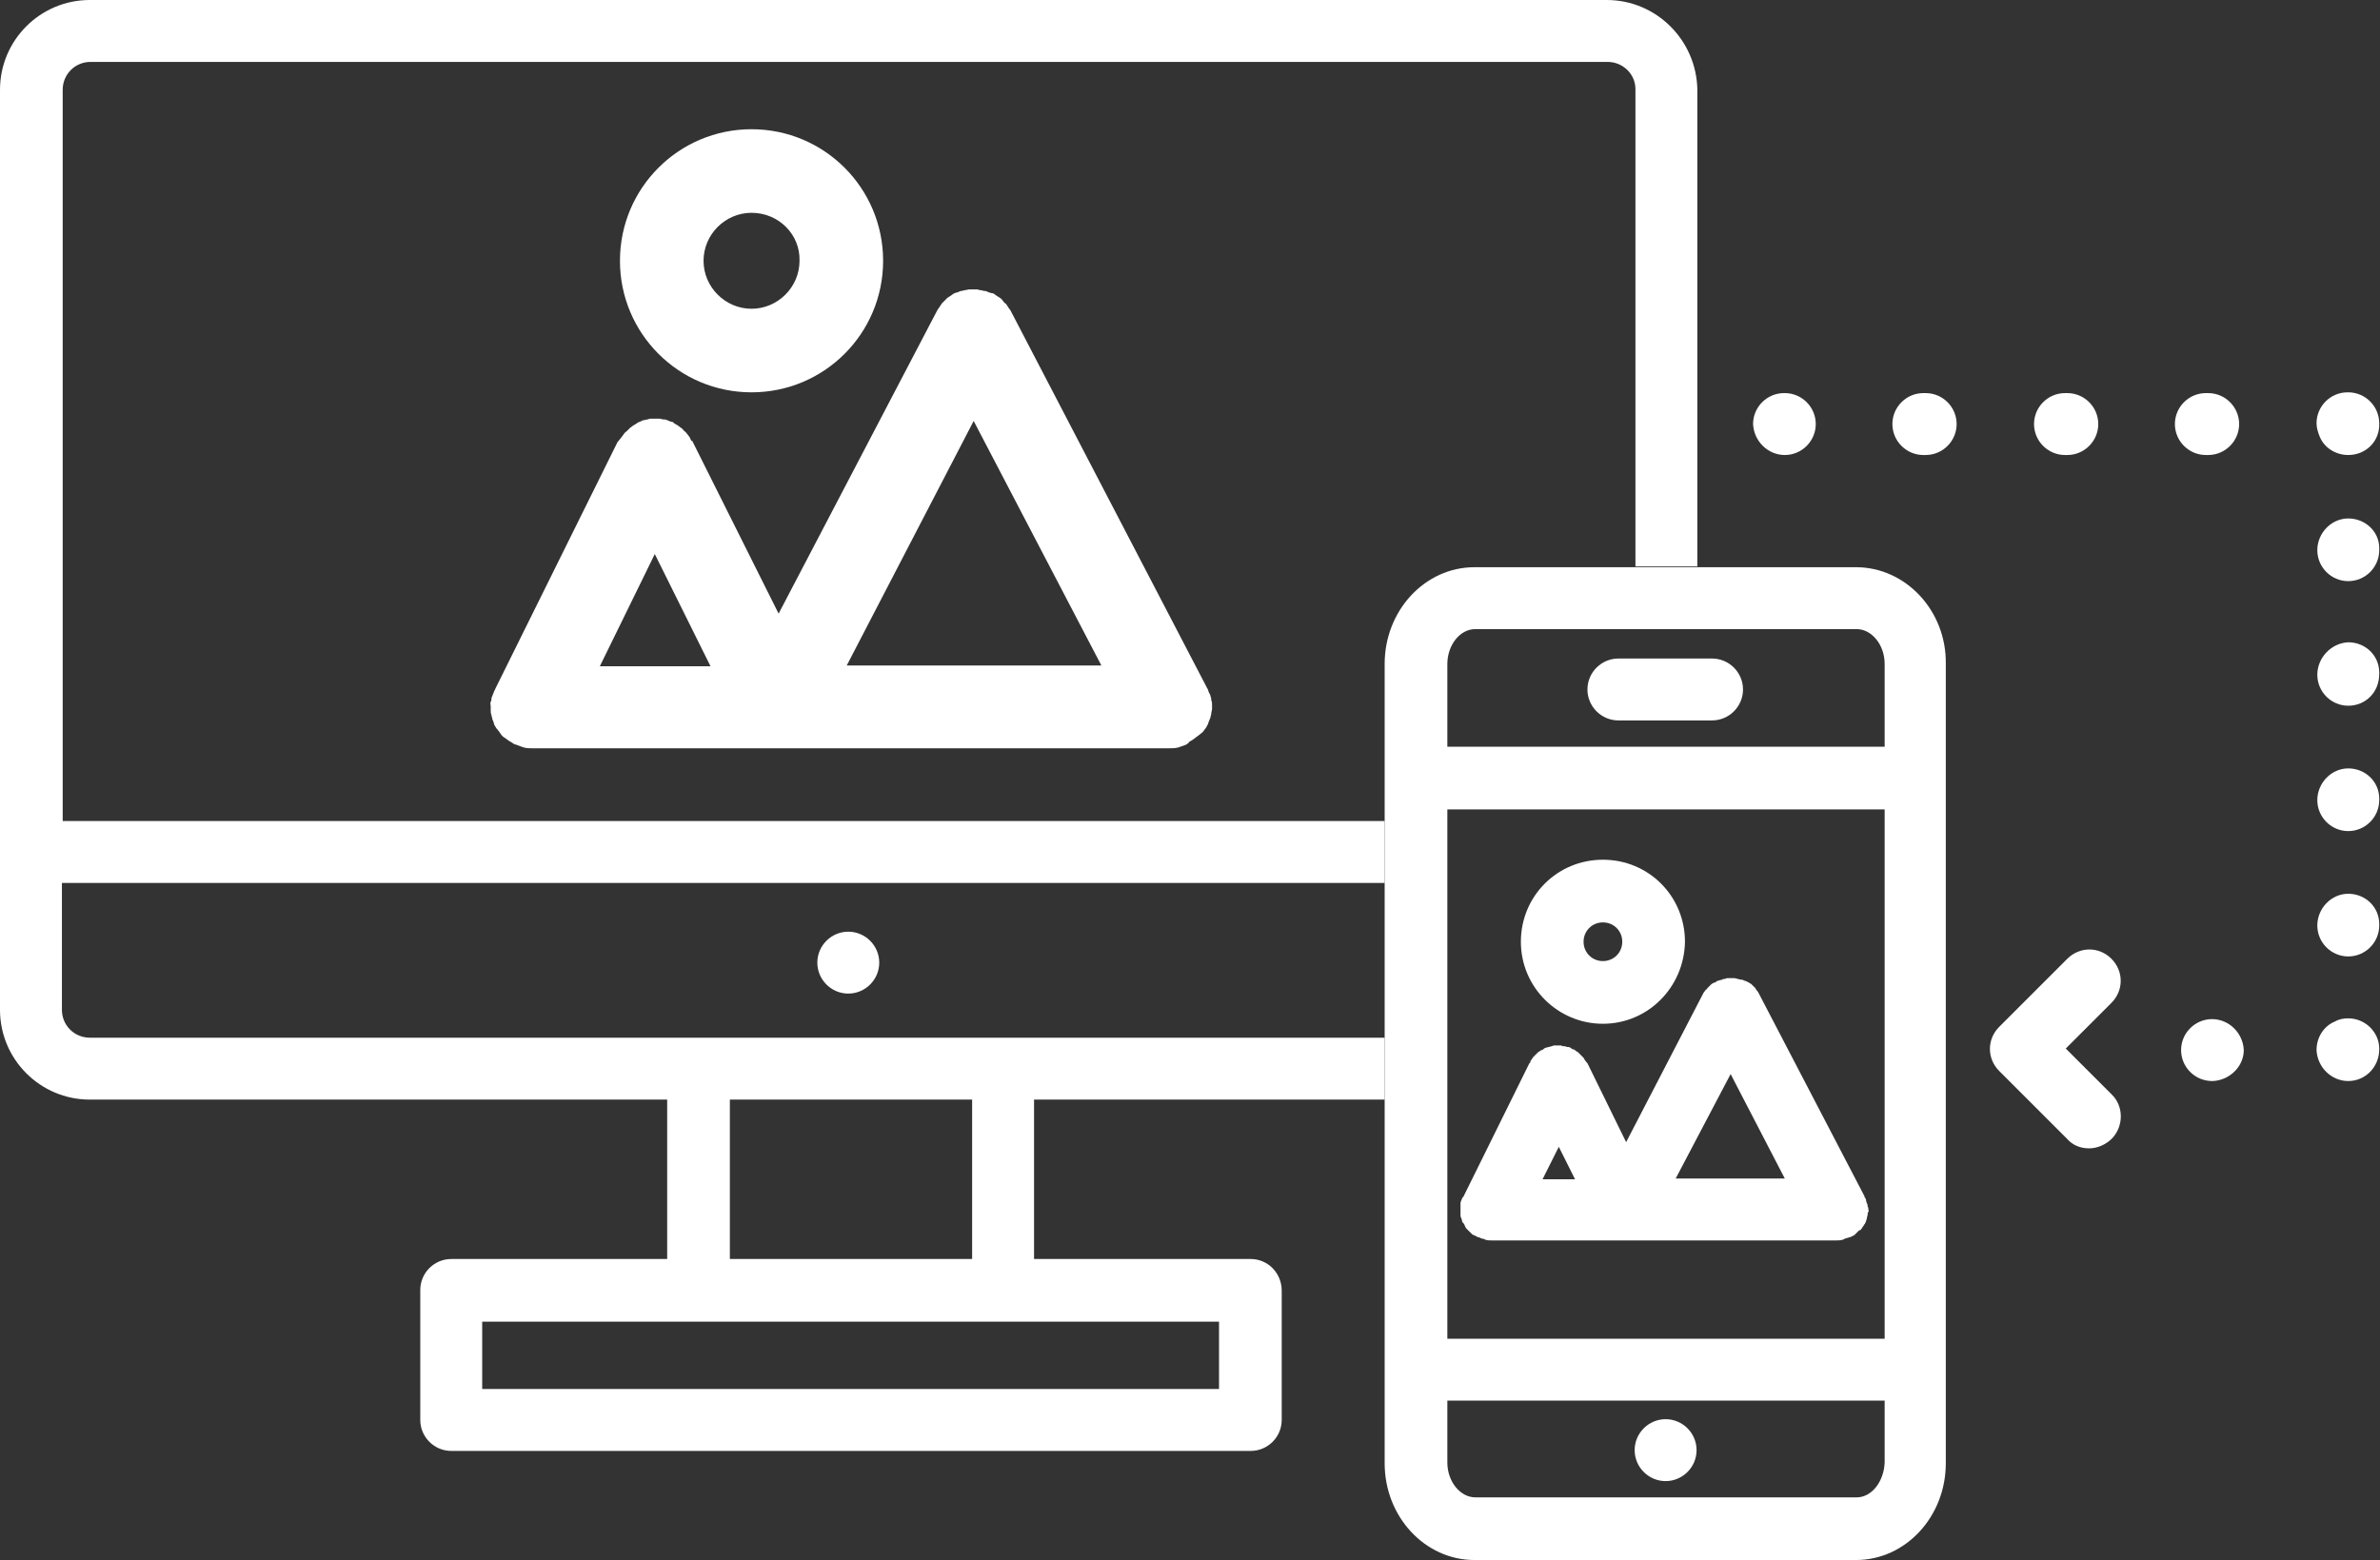
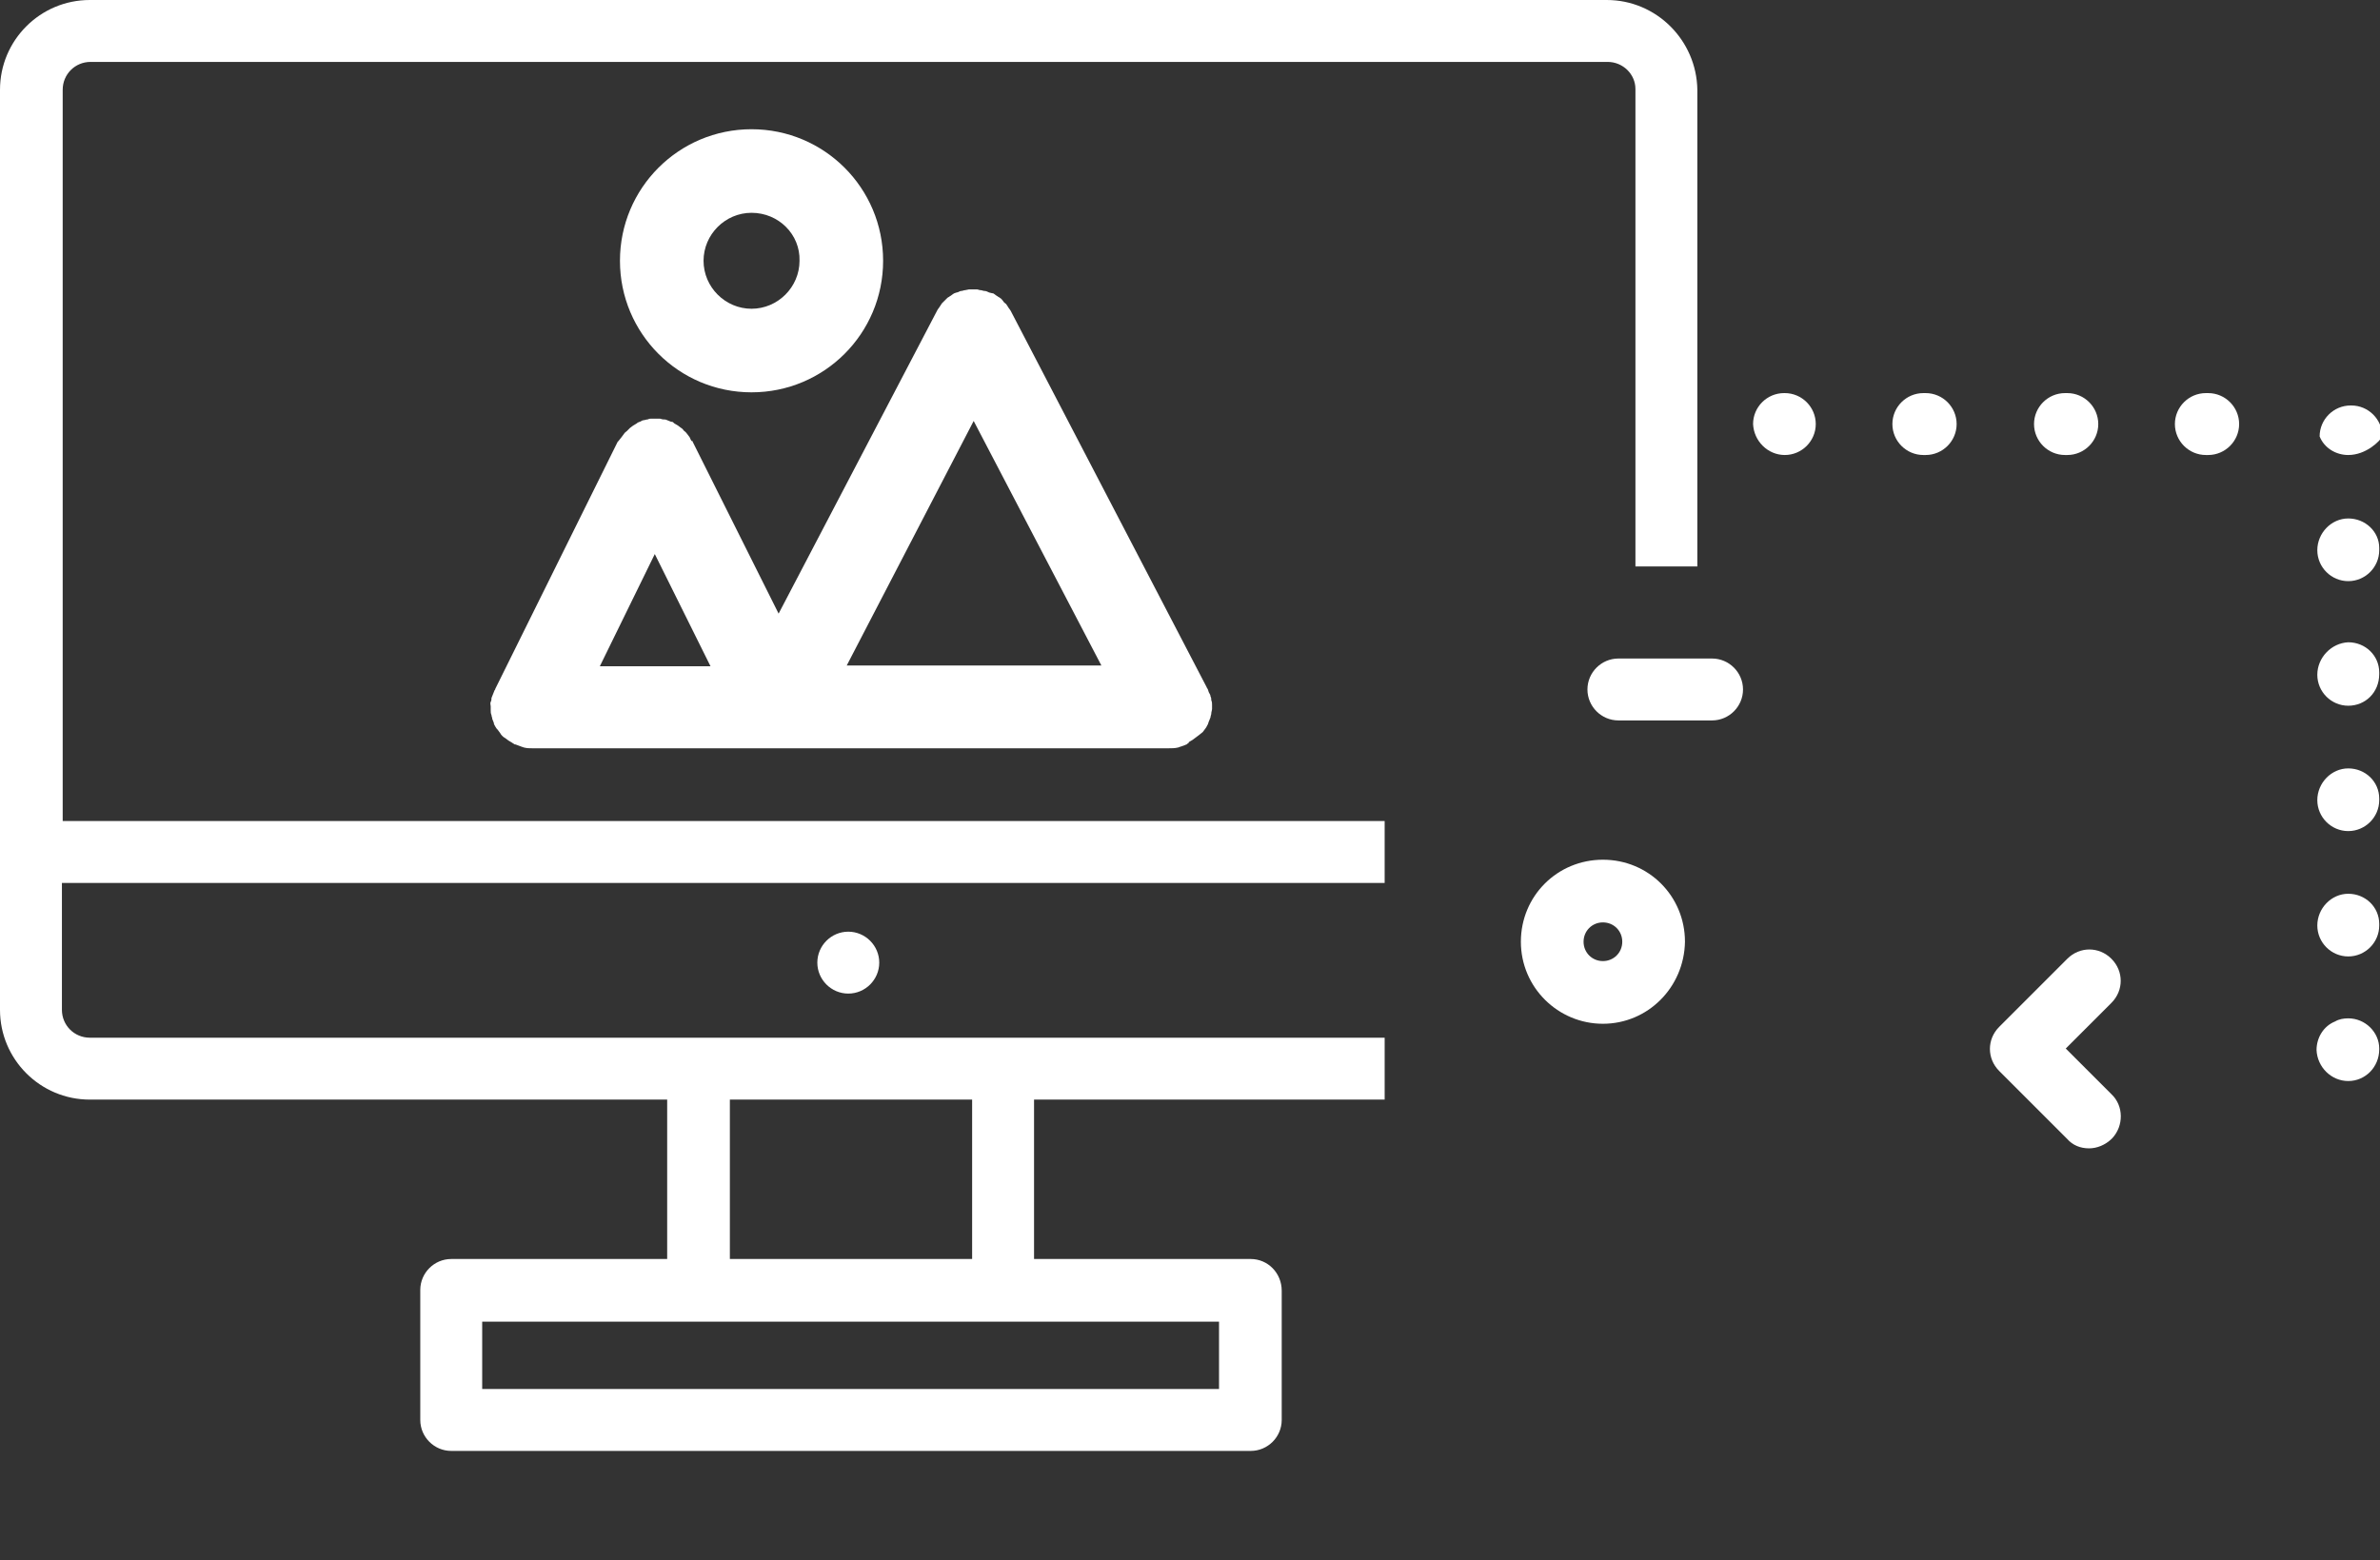
<svg xmlns="http://www.w3.org/2000/svg" version="1.1" id="Layer_1" x="0px" y="0px" viewBox="0 0 307.5 201.6" style="enable-background:new 0 0 307.5 201.6;" xml:space="preserve">
  <rect x="0" y="0" width="307.5" height="201.6" fill="#333333" stroke="none" />
  <style type="text/css">
	.st0{fill:#FFFFFF;}
</style>
  <g id="Layer_2_00000016037029903864186550000016974666782869947836_">
    <g id="Illustration">
      <path class="st0" d="M113.6,124.4c0,2.2-1.8,4-4,4s-4-1.8-4-4s1.8-4,4-4S113.6,122.2,113.6,124.4z" />
      <path class="st0" d="M230.6,58.8c-2.2,0-4-1.8-4.1-4c0-2.2,1.8-4,4-4h0.1c2.2,0,4,1.8,4,4S232.8,58.8,230.6,58.8L230.6,58.8z" />
      <path class="st0" d="M285.3,58.8h-0.3c-2.2,0-4-1.8-4-4s1.8-4,4-4h0.3c2.2,0,4,1.8,4,4S287.5,58.8,285.3,58.8z M267.1,58.8h-0.3    c-2.2,0-4-1.8-4-4s1.8-4,4-4h0.3c2.2,0,4,1.8,4,4S269.3,58.8,267.1,58.8z M248.8,58.8h-0.3c-2.2,0-4-1.8-4-4s1.8-4,4-4h0.3    c2.2,0,4,1.8,4,4S251,58.8,248.8,58.8z" />
-       <path class="st0" d="M303.4,58.8c-1.6,0-3.1-0.9-3.7-2.4c-0.2-0.5-0.4-1.1-0.4-1.7c0-2.2,1.8-4,4-4h0.1c2.2,0,4,1.8,4,4    C307.5,57,305.7,58.8,303.4,58.8z" />
+       <path class="st0" d="M303.4,58.8c-1.6,0-3.1-0.9-3.7-2.4c0-2.2,1.8-4,4-4h0.1c2.2,0,4,1.8,4,4    C307.5,57,305.7,58.8,303.4,58.8z" />
      <path class="st0" d="M303.4,123.6c-2.2,0-4-1.8-4-4c0-2.2,1.8-4.1,4-4.1c2.2,0,4,1.7,4,3.9c0,0,0,0,0,0v0.2    C307.4,121.8,305.6,123.6,303.4,123.6z M303.4,107.4c-2.2,0-4-1.8-4-4c0-2.2,1.8-4.1,4-4.1c2.2,0,4,1.7,4,3.9c0,0,0,0,0,0v0.2    C307.4,105.6,305.6,107.4,303.4,107.4z M303.4,91.2c-2.2,0-4-1.8-4-4c0-2.2,1.8-4.1,4-4.2c2.2,0,4,1.7,4,3.9v0.2    C307.4,89.5,305.6,91.2,303.4,91.2z M303.4,75.1c-2.2,0-4-1.8-4-4c0-2.2,1.8-4.1,4-4.1c2.2,0,4,1.7,4,3.8c0,0,0,0,0,0.1v0.2    C307.4,73.3,305.6,75.1,303.4,75.1z" />
      <path class="st0" d="M303.4,139.7c-2.2,0-4-1.8-4.1-4c0-1.6,0.9-3.1,2.4-3.7c0.5-0.3,1.1-0.4,1.7-0.4c2.2,0,4,1.8,4,3.9v0.1    C307.4,137.9,305.6,139.7,303.4,139.7z" />
-       <path class="st0" d="M285.9,139.7h-0.1c-2.2,0-4-1.8-4-4s1.8-4,4-4c2.2,0,4,1.8,4.1,4C289.9,137.8,288.1,139.6,285.9,139.7    C285.9,139.7,285.9,139.7,285.9,139.7z" />
      <path class="st0" d="M269.9,148.4c-1.1,0-2.1-0.4-2.8-1.2l-8.8-8.8c-1.6-1.6-1.6-4.1,0-5.7c0,0,0,0,0,0l8.8-8.8    c1.6-1.6,4.1-1.6,5.7,0s1.6,4.1,0,5.7l0,0l-5.9,5.9l5.9,5.9c1.6,1.5,1.6,4.1,0.1,5.7C272,148,270.9,148.4,269.9,148.4L269.9,148.4    z" />
      <path class="st0" d="M97.1,50.7c-9.4,0-17-7.6-17-17s7.6-17,17-17s17,7.6,17,17S106.5,50.7,97.1,50.7z M97.1,27.5    c-3.4,0-6.2,2.8-6.2,6.2c0,3.4,2.8,6.2,6.2,6.2c3.4,0,6.2-2.8,6.2-6.2C103.4,30.3,100.6,27.5,97.1,27.5    C97.2,27.5,97.1,27.5,97.1,27.5z" />
      <path class="st0" d="M155.4,94.6c0.1-0.1,0.2-0.3,0.3-0.4c0.1-0.1,0.2-0.3,0.3-0.5c0.1-0.1,0.1-0.3,0.2-0.5    c0.1-0.2,0.1-0.3,0.2-0.5c0-0.2,0.1-0.3,0.1-0.5c0-0.2,0.1-0.4,0.1-0.6c0-0.1,0-0.2,0-0.3v-0.2c0-0.2,0-0.4-0.1-0.6    c0-0.2,0-0.3-0.1-0.5c0-0.2-0.1-0.3-0.2-0.5c-0.1-0.2-0.1-0.4-0.2-0.5c0-0.1-0.1-0.1-0.1-0.2l-25.3-48.6l0,0    c-0.1-0.2-0.3-0.4-0.4-0.6l-0.2-0.3c-0.1-0.1-0.3-0.2-0.4-0.4c-0.1-0.1-0.2-0.3-0.4-0.4c-0.1-0.1-0.2-0.1-0.3-0.2    c-0.2-0.1-0.4-0.3-0.6-0.4c0,0,0,0-0.1,0l-0.4-0.1c-0.2-0.1-0.4-0.2-0.6-0.2c-0.2,0-0.3-0.1-0.5-0.1s-0.3-0.1-0.5-0.1h-1l-0.5,0.1    c-0.2,0-0.3,0.1-0.5,0.1s-0.4,0.2-0.6,0.2l-0.3,0.1l0,0c-0.2,0.1-0.4,0.3-0.6,0.4c-0.1,0.1-0.2,0.1-0.3,0.2    c-0.1,0.1-0.3,0.3-0.4,0.4c-0.1,0.1-0.2,0.2-0.3,0.3l-0.2,0.3c-0.1,0.2-0.3,0.4-0.4,0.6l0,0l-20.5,39.2L89.5,57.1    c0-0.1,0-0.1-0.1-0.1s-0.2-0.3-0.3-0.5l-0.3-0.4c-0.1-0.1-0.2-0.3-0.4-0.4c-0.1-0.1-0.2-0.3-0.4-0.4c-0.1-0.1-0.3-0.2-0.4-0.3    c-0.2-0.1-0.3-0.2-0.5-0.3c0,0-0.1-0.1-0.1-0.1c-0.1-0.1-0.2-0.1-0.3-0.1c-0.2-0.1-0.3-0.1-0.5-0.2c-0.2-0.1-0.3-0.1-0.5-0.1    c-0.2,0-0.3-0.1-0.5-0.1c-0.2,0-0.4,0-0.5,0c-0.2,0-0.3,0-0.5,0c-0.2,0-0.3,0-0.5,0.1c-0.2,0-0.4,0.1-0.5,0.1    c-0.2,0-0.3,0.1-0.5,0.2c-0.1,0-0.2,0.1-0.3,0.1c0,0-0.1,0.1-0.1,0.1c-0.2,0.1-0.3,0.2-0.5,0.3l-0.4,0.3c-0.1,0.1-0.3,0.3-0.4,0.4    c-0.1,0.1-0.3,0.2-0.4,0.4c-0.1,0.1-0.2,0.3-0.3,0.4L79.9,57c0,0-0.1,0.1-0.1,0.1L64,89c0,0,0,0.1-0.1,0.2    c-0.1,0.2-0.1,0.3-0.2,0.5c-0.1,0.2-0.1,0.3-0.2,0.5c0,0.2,0,0.3-0.1,0.5s0,0.4,0,0.6s0,0.1,0,0.2s0,0.2,0,0.3    c0,0.2,0,0.4,0.1,0.6c0,0.2,0.1,0.3,0.1,0.5l0.2,0.5c0,0.2,0.1,0.3,0.2,0.5c0.1,0.2,0.2,0.3,0.3,0.4c0.1,0.1,0.2,0.3,0.3,0.4    c0.1,0.2,0.2,0.3,0.3,0.4c0.1,0.1,0.2,0.2,0.4,0.3c0.1,0.1,0.3,0.2,0.4,0.3c0.2,0.1,0.3,0.2,0.5,0.3c0.1,0.1,0.2,0.1,0.3,0.2    c0,0,0.1,0,0.1,0c0.3,0.1,0.5,0.2,0.8,0.3l0.3,0.1c0.4,0.1,0.7,0.1,1.1,0.1H151c0.4,0,0.8,0,1.2-0.1c0.1,0,0.2-0.1,0.3-0.1    c0.3-0.1,0.6-0.2,0.8-0.3c0,0,0.1,0,0.1-0.1c0.1,0,0.2-0.1,0.2-0.2c0.2-0.1,0.3-0.2,0.5-0.3l0.4-0.3c0.1-0.1,0.3-0.2,0.4-0.3    L155.4,94.6z M125.8,54.4l16.5,31.6h-32.9L125.8,54.4z M84.6,71.6l7.2,14.5H77.5L84.6,71.6z" />
-       <path class="st0" d="M239.8,73.3h-49.3c-6.4,0-11.6,5.6-11.6,12.5v103.3c0,6.9,5.2,12.5,11.6,12.5h49.3c6.4,0,11.6-5.6,11.6-12.5    V85.8C251.5,78.9,246.2,73.3,239.8,73.3z M187,104.6h56.5V173H187V104.6z M190.6,81.3h49.3c1.9,0,3.6,2,3.6,4.5v10.7H187V85.8    C187,83.4,188.6,81.3,190.6,81.3L190.6,81.3z M239.9,193.5h-49.3c-1.9,0-3.6-2-3.6-4.5v-8h56.5v8    C243.4,191.5,241.8,193.5,239.9,193.5L239.9,193.5z" />
      <path class="st0" d="M161.6,162.7h-28v-20.6h45.3v-8H11.6c-2,0-3.6-1.6-3.6-3.6v-16.4h170.9v-8H8.1V11.6c0-2,1.6-3.6,3.6-3.6    c0,0,0,0,0,0h196c2,0,3.6,1.6,3.6,3.5c0,0,0,0,0,0v61.7h8V11.6C219.2,5.2,214,0,207.6,0h-196C5.2,0,0,5.2,0,11.6v118.9    c0,6.4,5.2,11.6,11.6,11.6c0,0,0,0,0,0h74.6v20.6H58.3c-2.2,0-4,1.8-4,4v16.8c0,2.2,1.8,4,4,4h103.3c2.2,0,4-1.8,4-4v-16.7    C165.6,164.5,163.8,162.7,161.6,162.7C161.6,162.7,161.6,162.7,161.6,162.7z M94.3,142.1h31.3v20.6H94.3V142.1z M157.5,179.5H62.3    v-8.7h95.2V179.5z" />
-       <path class="st0" d="M219.2,187.4c0,2.2-1.8,4-4,4s-4-1.8-4-4s1.8-4,4-4S219.2,185.2,219.2,187.4z" />
      <path class="st0" d="M207.1,132.3c-5.8,0-10.6-4.7-10.6-10.6s4.7-10.6,10.6-10.6s10.6,4.7,10.6,10.6c0,0,0,0,0,0    C217.6,127.6,212.9,132.3,207.1,132.3z M207.1,119.2c-1.4,0-2.5,1.1-2.5,2.5s1.1,2.5,2.5,2.5s2.5-1.1,2.5-2.5    S208.5,119.2,207.1,119.2z" />
-       <path class="st0" d="M240.5,158.8c0.1-0.1,0.1-0.2,0.2-0.3c0.1-0.1,0.1-0.2,0.2-0.3c0.1-0.1,0.1-0.2,0.2-0.4    c0-0.1,0.1-0.2,0.1-0.4c0-0.1,0.1-0.3,0.1-0.4c0-0.1,0-0.3,0.1-0.4s0-0.2,0-0.2s0-0.1,0-0.1s0-0.3-0.1-0.4c0-0.1,0-0.3-0.1-0.4    c0-0.1-0.1-0.2-0.1-0.4c0-0.1-0.1-0.3-0.2-0.4c0,0,0-0.1,0-0.1l-13.7-26.3l0,0c-0.1-0.2-0.2-0.3-0.3-0.4l-0.1-0.2    c-0.1-0.1-0.2-0.2-0.3-0.3l-0.2-0.2c-0.1-0.1-0.2-0.1-0.3-0.2l-0.4-0.2l0,0l-0.3-0.1c-0.1-0.1-0.3-0.1-0.4-0.1    c-0.1,0-0.3-0.1-0.4-0.1c-0.1,0-0.3-0.1-0.4-0.1c-0.1,0-0.3,0-0.4,0c-0.1,0-0.2,0-0.4,0c-0.1,0-0.3,0-0.4,0.1    c-0.1,0-0.3,0-0.4,0.1c-0.1,0-0.3,0.1-0.4,0.1l-0.3,0.1l0,0c-0.1,0.1-0.2,0.2-0.4,0.2c-0.1,0.1-0.2,0.1-0.3,0.2l-0.2,0.2    c-0.1,0.1-0.2,0.2-0.3,0.3s-0.1,0.2-0.2,0.2c-0.1,0.1-0.2,0.3-0.3,0.4l0,0l-10,19.3l-5-10.2c0,0-0.1-0.1-0.1-0.1    c-0.1-0.1-0.2-0.3-0.3-0.4c0-0.1-0.1-0.2-0.2-0.3l-0.3-0.3c-0.1-0.1-0.2-0.2-0.3-0.3s-0.2-0.1-0.3-0.2c-0.1-0.1-0.2-0.2-0.4-0.2    c0,0-0.1,0-0.1-0.1c-0.1,0-0.1,0-0.2-0.1s-0.3-0.1-0.4-0.1s-0.2-0.1-0.4-0.1c-0.1,0-0.3,0-0.4-0.1c-0.1,0-0.3,0-0.4,0    c-0.1,0-0.3,0-0.4,0c-0.1,0-0.2,0-0.4,0.1c-0.1,0-0.3,0.1-0.4,0.1c-0.1,0-0.3,0.1-0.4,0.1l-0.2,0.1c0,0-0.1,0.1-0.1,0.1    c-0.1,0.1-0.3,0.1-0.4,0.2l-0.3,0.2c-0.1,0.1-0.2,0.2-0.3,0.3c-0.1,0.1-0.2,0.2-0.3,0.3l-0.2,0.3c-0.1,0.1-0.2,0.3-0.2,0.4    c0,0,0,0.1-0.1,0.1l-8.5,17.2c0,0,0,0.1-0.1,0.1c-0.1,0.1-0.1,0.3-0.2,0.4c0,0.1-0.1,0.2-0.1,0.4c0,0.1,0,0.2,0,0.4    c0,0.1,0,0.3,0,0.4c0,0.1,0,0.1,0,0.1c0,0.1,0,0.2,0,0.2c0,0.1,0,0.3,0,0.4c0,0.1,0,0.3,0.1,0.4c0,0.1,0.1,0.2,0.1,0.4    c0,0.1,0.1,0.2,0.2,0.3c0.1,0.1,0.1,0.2,0.2,0.4s0.1,0.2,0.2,0.3l0.3,0.3c0.1,0.1,0.2,0.2,0.3,0.3c0.1,0.1,0.2,0.2,0.3,0.2    l0.4,0.2c0.1,0,0.1,0.1,0.2,0.1c0,0,0.1,0,0.1,0c0.2,0.1,0.4,0.2,0.6,0.2c0.1,0,0.1,0.1,0.2,0.1c0.3,0.1,0.5,0.1,0.8,0.1h44.5    c0.3,0,0.6,0,0.9-0.1c0.1,0,0.2-0.1,0.2-0.1c0.2-0.1,0.4-0.1,0.6-0.2h0.1l0.2-0.1l0.4-0.2l0.3-0.3c0.1-0.1,0.2-0.2,0.3-0.3    C240.4,159,240.4,158.9,240.5,158.8z M223.6,138.8l7,13.5h-14.1L223.6,138.8z M201.4,148.2l2.1,4.2h-4.2L201.4,148.2z" />
      <path class="st0" d="M221.2,93.1h-12.1c-2.2,0-4-1.8-4-4s1.8-4,4-4h12.1c2.2,0,4,1.8,4,4S223.4,93.1,221.2,93.1z" />
    </g>
  </g>
</svg>